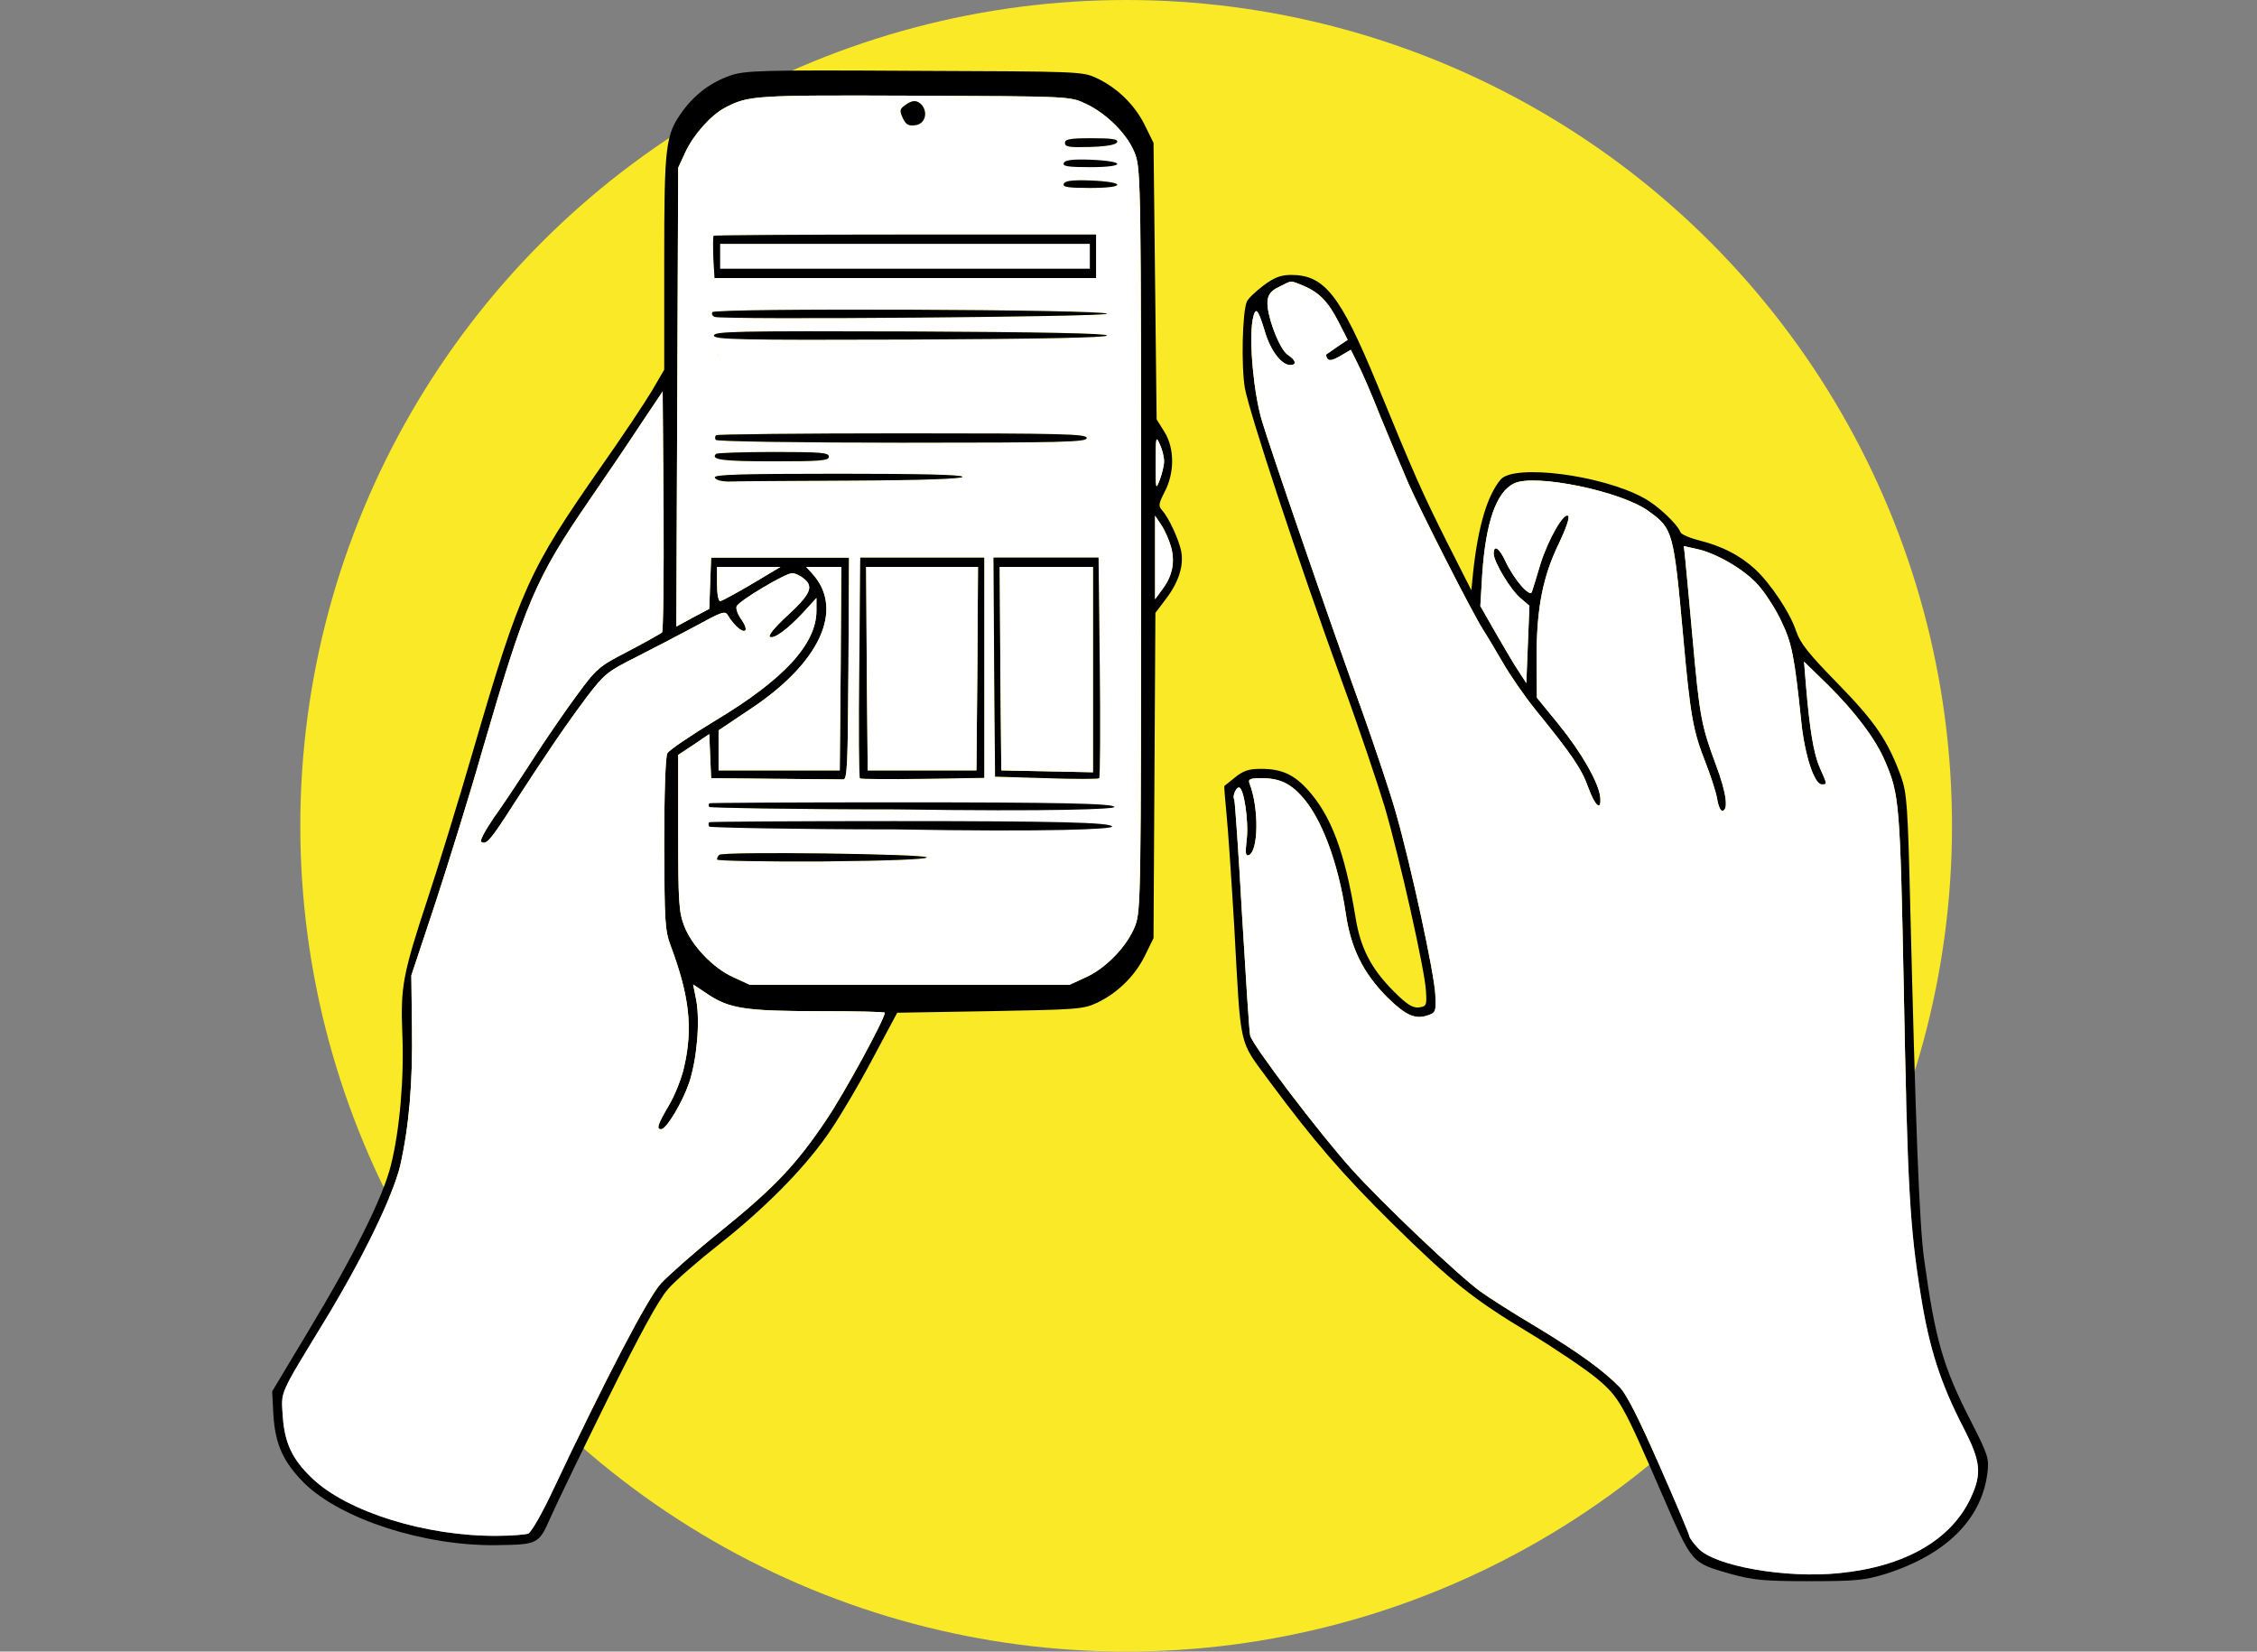
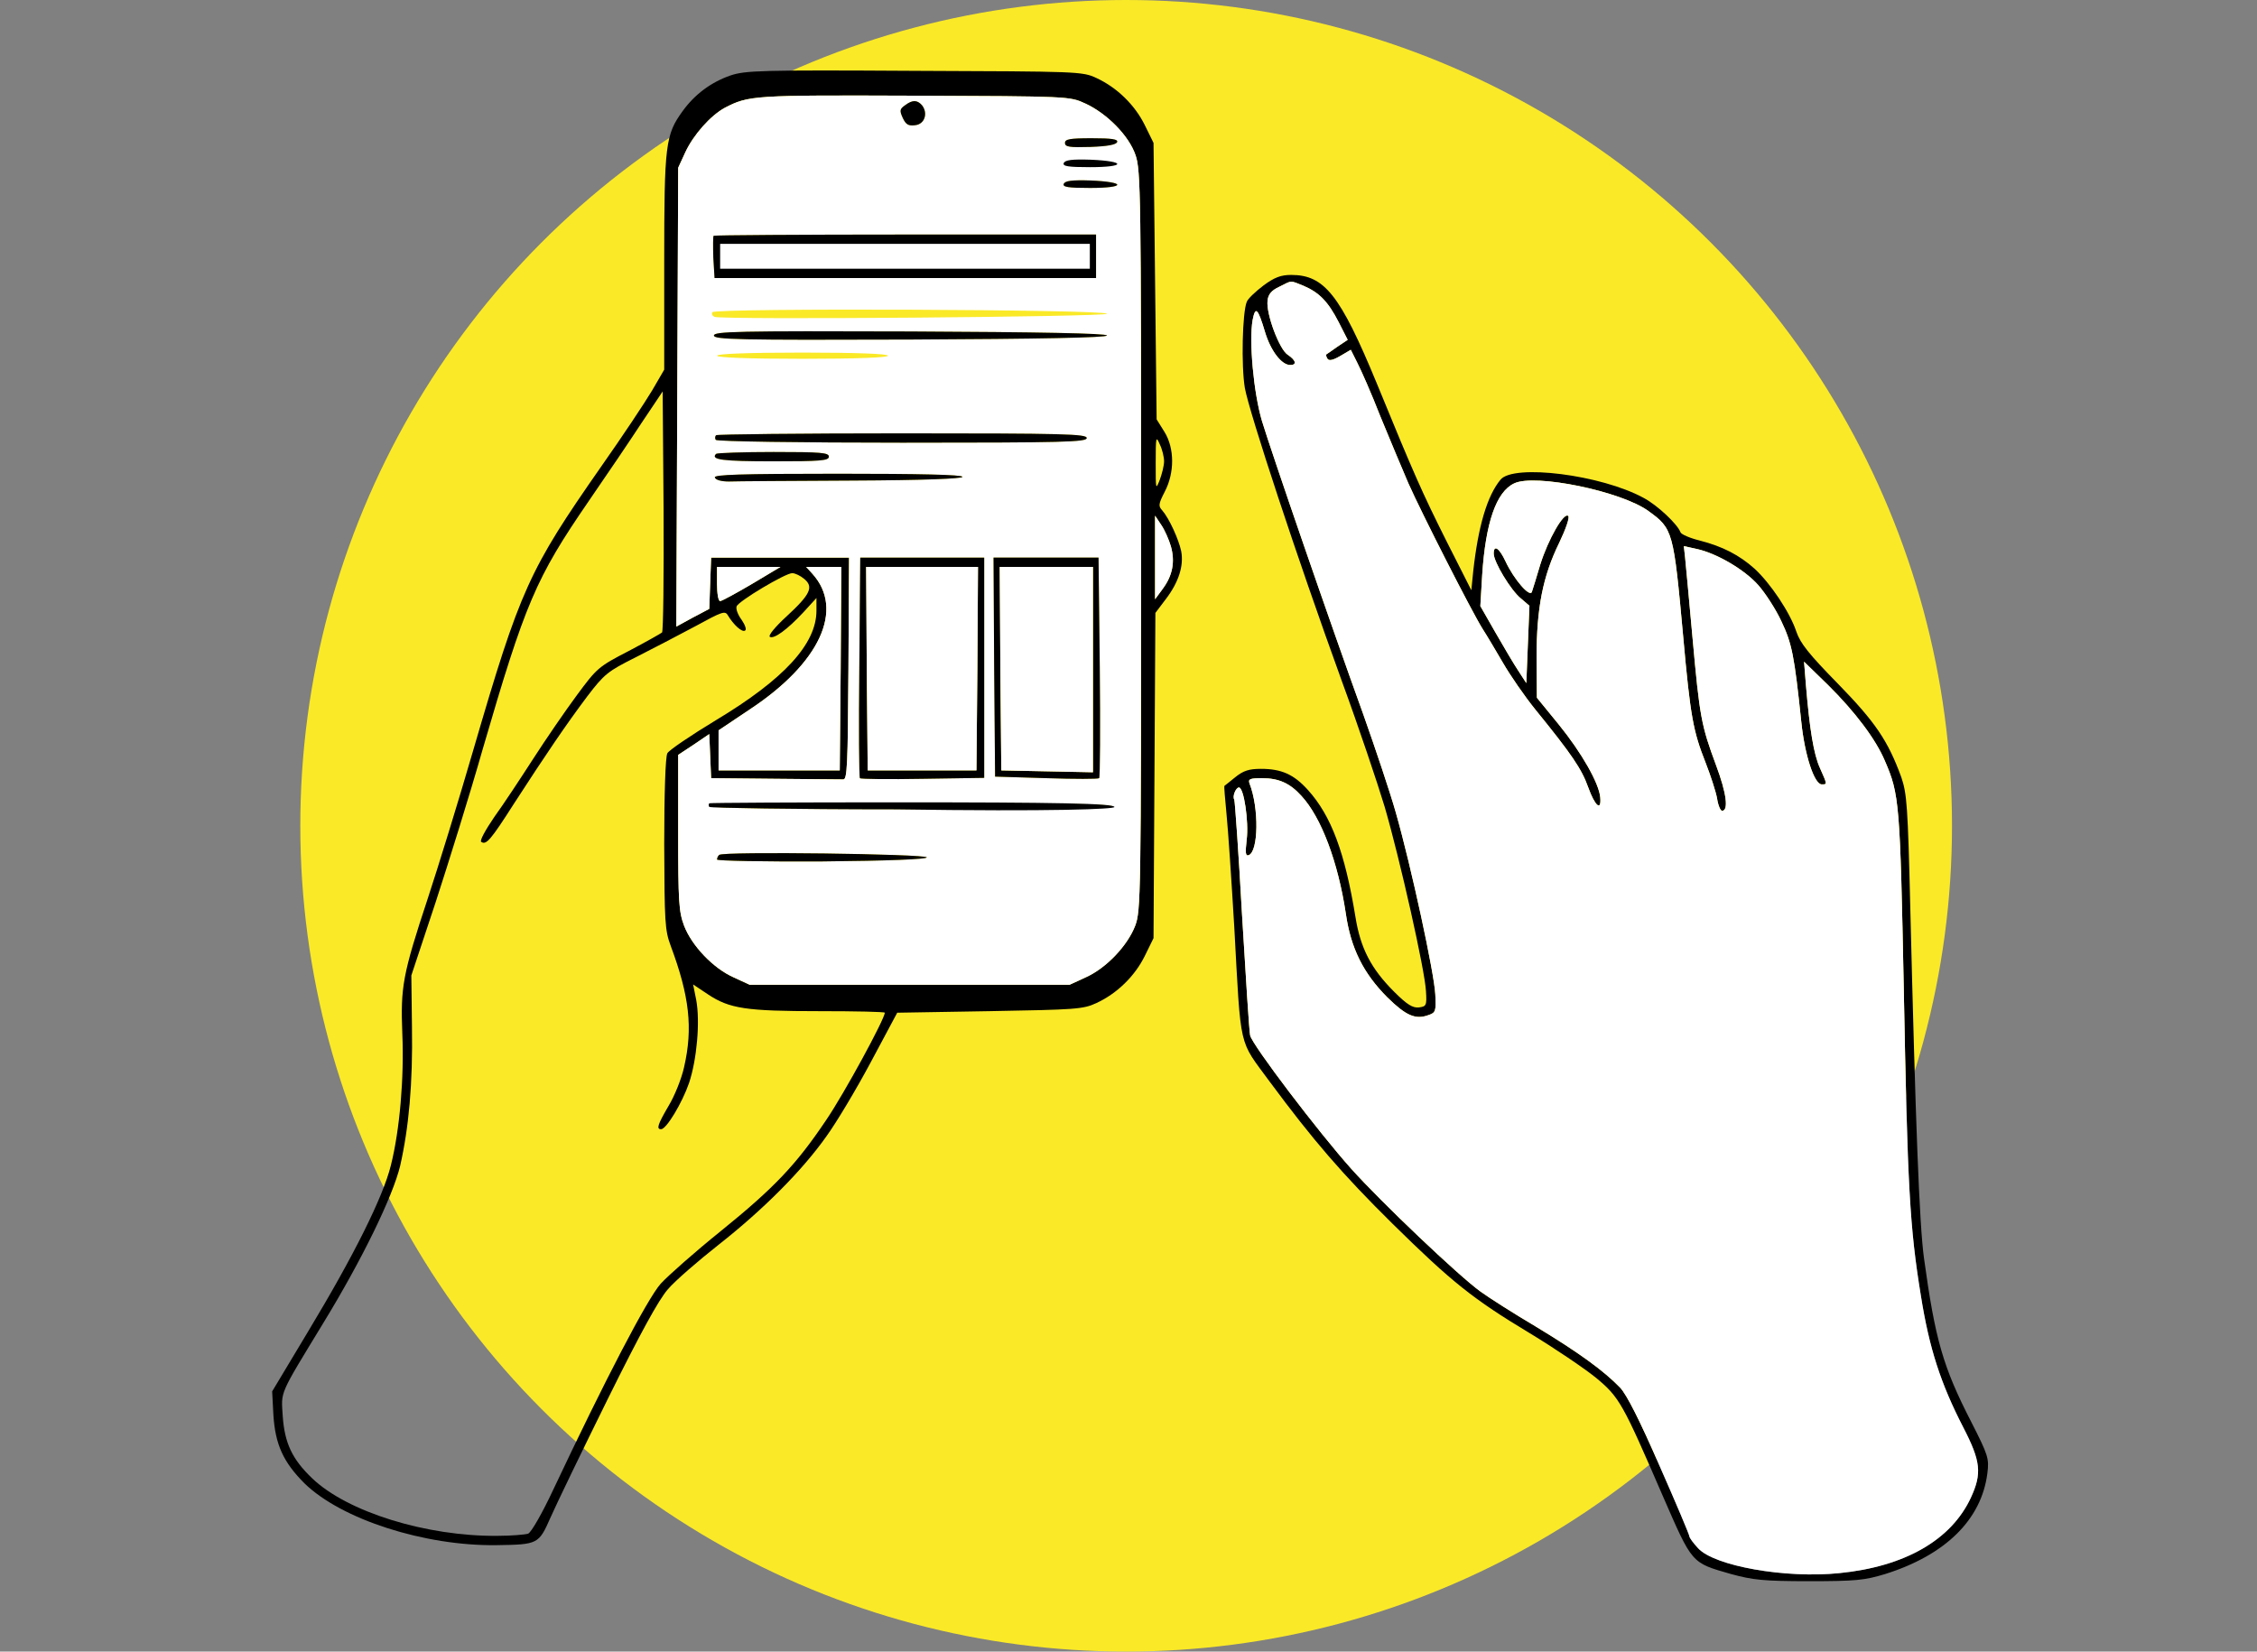
<svg xmlns="http://www.w3.org/2000/svg" width="481" height="352" viewBox="0 0 481 352" fill="none">
  <rect x="0" y="0" width="481" height="352" fill="#808080" stroke="none" />
  <circle cx="240" cy="176" r="176" fill="#FAE927" />
-   <rect x="153" y="74" width="39" height="6" fill="white" />
  <rect x="151" y="104" width="82" height="6" fill="white" />
  <rect x="151" y="174" width="80" height="5" fill="white" />
  <rect x="153" y="51" width="80" height="7" fill="white" />
  <rect x="225" y="33" width="14" height="2" fill="white" />
  <path d="M251.725 117.455C251.195 114.939 249.143 110.437 247.686 108.782C246.826 107.855 246.892 107.392 248.216 104.809C250.335 100.771 250.335 95.54 248.15 92.031L246.495 89.383L245.832 30.458L243.979 26.684C241.86 22.38 238.086 18.673 233.65 16.62C230.671 15.23 229.81 15.23 194.852 15.097C161.881 14.899 158.835 15.031 155.657 16.09C151.486 17.547 148.043 20.129 145.461 23.704C141.819 28.736 141.555 30.789 141.555 55.882V78.79L138.973 83.226C137.516 85.675 132.683 92.958 128.114 99.447C112.688 121.56 110.9 125.466 100.837 159.961C97.725 170.686 93.355 184.855 91.17 191.476C85.807 207.697 85.344 210.345 85.741 220.343C86.138 229.678 85.212 240.801 83.291 248.415C81.636 255.102 75.413 267.615 65.746 283.638L58 296.548L58.265 301.58C58.662 307.87 60.383 311.644 64.886 316.146C72.764 323.826 90.442 329.52 105.802 329.321C114.674 329.189 114.807 329.123 117.322 323.429C118.514 320.714 124.009 309.326 129.505 298.203C136.457 284.167 140.363 277.017 142.349 274.766C143.872 272.978 148.771 268.741 153.141 265.298C162.741 257.75 171.017 249.408 176.115 242.191C178.234 239.278 182.471 232.194 185.583 226.368L191.211 215.84L210.875 215.509C229.214 215.178 230.803 215.112 233.65 213.788C238.086 211.736 241.86 208.028 243.979 203.724L245.832 199.95L246.031 165.257L246.23 130.631L248.481 127.651C251.195 124.076 252.321 120.567 251.725 117.455ZM176.049 238.748C169.693 248.216 164.992 253.182 153.605 262.385C148.175 266.754 142.482 271.786 140.826 273.574C137.979 276.752 128.909 294.165 117.918 317.47C115.601 322.435 113.218 326.607 112.555 326.871C111.96 327.07 108.98 327.335 106.001 327.335C90.839 327.467 74.022 322.237 66.541 315.086C62.237 310.981 60.648 307.539 60.251 301.779C59.92 296.416 59.39 297.607 68.858 282.049C77.2 268.41 83.689 255.036 85.278 248.481C87.132 240.271 87.992 231.002 87.794 218.82L87.661 207.895L92.826 192.337C95.606 183.796 100.175 169.164 102.823 159.828C111.96 128.446 114.144 123.281 125.466 106.796C129.306 101.234 134.404 93.686 136.788 90.045L141.224 83.424L141.422 108.848C141.488 122.884 141.356 134.537 141.091 134.802C140.76 135.067 137.582 136.854 133.941 138.774C127.519 142.085 127.187 142.416 122.884 148.242C120.434 151.552 116.263 157.643 113.615 161.748C110.966 165.853 107.259 171.481 105.339 174.129C103.485 176.844 102.161 179.227 102.558 179.426C103.617 180.154 104.544 179.095 109.576 171.216C116.396 160.689 120.567 154.532 125.135 148.441C128.776 143.674 129.505 143.078 135.463 140.098C138.973 138.311 144.733 135.331 148.175 133.478C153.869 130.366 154.531 130.101 155.127 131.16C156.319 133.146 158.107 134.802 158.769 134.404C159.166 134.206 158.769 133.146 158.04 132.087C157.246 131.028 156.783 129.77 156.981 129.24C157.378 128.115 167.376 122.156 168.832 122.156C169.428 122.156 170.554 122.686 171.348 123.348C173.467 125.069 172.739 126.658 167.641 131.359C165.191 133.61 163.668 135.464 164.065 135.729C164.926 136.258 167.773 134.206 171.216 130.498L173.997 127.453V130.167C173.997 137.251 167.045 144.799 152.611 153.472C147.249 156.717 142.548 159.895 142.217 160.557C141.819 161.285 141.555 169.164 141.555 179.889C141.621 196.508 141.687 198.229 142.945 201.606C146.918 212.265 147.712 219.085 145.792 227.427C145.262 229.877 143.74 233.65 142.482 235.703C140.164 239.675 139.833 240.668 140.893 240.668C142.018 240.668 145.395 235.041 146.851 230.803C148.506 225.838 149.235 217.76 148.374 213.126L147.712 209.815L150.89 211.934C155.458 214.98 159.034 215.509 174.659 215.509C182.339 215.509 188.562 215.642 188.562 215.84C188.562 217.165 179.889 233.121 176.049 238.748ZM152.81 124.473V120.832H166.316L160.225 124.473C156.849 126.459 153.803 128.115 153.472 128.115C153.075 128.115 152.81 126.459 152.81 124.473ZM171.812 120.832H179.293L179.161 142.482L178.962 164.198H153.141V155.657L159.762 151.221C174.725 141.356 180.022 129.902 173.136 122.288L171.812 120.832ZM241.926 197.302C240.271 201.606 235.703 206.373 231.399 208.293L227.956 209.882H159.762L156.319 208.293C152.016 206.373 147.447 201.606 145.792 197.302C144.666 194.323 144.534 192.138 144.534 177.44V160.888L147.844 158.703L151.155 156.452L151.353 161.153L151.552 165.853L165.059 165.986C172.54 166.052 179.095 166.118 179.691 166.118C180.551 166.184 180.684 163.404 180.816 142.482L180.948 118.846H151.552L151.353 124.275L151.155 129.77L147.646 131.624L144.137 133.544L144.335 84.616L144.534 35.754L146.057 32.444C147.778 28.736 151.42 24.631 154.465 22.976C159.563 20.328 160.556 20.262 194.852 20.394C227.824 20.526 227.956 20.526 231.267 22.049C235.901 24.168 240.602 28.935 241.992 33.04C243.118 36.218 243.184 41.647 243.184 115.204C243.184 191.277 243.118 194.124 241.926 197.302ZM247.157 94.68C247.686 95.739 248.083 97.394 248.083 98.321C248.083 99.248 247.62 101.036 247.157 102.294C246.296 104.478 246.296 104.346 246.296 98.652C246.296 93.091 246.362 92.826 247.157 94.68ZM247.819 125.466L246.163 127.717V109.907L247.488 111.894C248.216 112.953 249.143 115.072 249.54 116.462C250.467 119.772 249.871 122.686 247.819 125.466Z" fill="black" />
-   <path d="M248.084 98.32C248.084 99.247 247.62 101.034 247.157 102.292C246.296 104.477 246.296 104.345 246.296 98.651C246.296 93.089 246.362 92.825 247.157 94.678C247.686 95.738 248.084 97.393 248.084 98.32Z" fill="white" />
  <path d="M247.818 125.466L246.163 127.717V109.907L247.487 111.893C248.216 112.952 249.142 115.071 249.54 116.461C250.467 119.772 249.871 122.685 247.818 125.466Z" fill="white" />
  <path d="M166.316 120.83L160.225 124.472C156.848 126.458 153.803 128.113 153.472 128.113C153.074 128.113 152.81 126.458 152.81 124.472V120.83H166.316Z" fill="white" />
  <path d="M179.293 120.831L179.16 142.481L178.962 164.197H153.141V155.656L159.761 151.22C174.724 141.355 180.021 129.901 173.135 122.288L171.811 120.831H179.293Z" fill="white" />
  <path d="M241.992 33.039C240.602 28.934 235.901 24.167 231.267 22.048C227.956 20.526 227.824 20.526 194.852 20.393C160.556 20.261 159.563 20.327 154.465 22.975C151.42 24.631 147.778 28.735 146.057 32.443L144.534 35.754L144.335 84.615L144.137 133.543L147.646 131.623L151.155 129.769L151.353 124.274L151.552 118.845H180.948L180.816 142.481C180.684 163.403 180.551 166.184 179.69 166.117C179.095 166.117 172.54 166.051 165.058 165.985L151.552 165.852L151.353 161.152L151.155 156.451L147.844 158.702L144.534 160.887V177.439C144.534 192.137 144.666 194.322 145.792 197.301C147.447 201.605 152.015 206.372 156.319 208.292L159.762 209.881H227.956L231.399 208.292C235.703 206.372 240.271 201.605 241.926 197.301C243.118 194.123 243.184 191.276 243.184 115.203C243.184 41.646 243.118 36.217 241.992 33.039ZM192.866 22.446C194.455 21.254 195.448 21.254 196.507 22.446C197.832 24.167 197.037 26.484 195.051 26.683C193.594 26.882 193.065 26.551 192.402 25.16C191.674 23.571 191.74 23.24 192.866 22.446ZM152.082 50.253C152.214 50.121 170.62 49.988 192.998 49.988H233.584V59.257H152.28L152.015 54.888C151.949 52.504 151.949 50.386 152.082 50.253ZM151.817 66.54C152.413 65.613 235.901 65.944 235.901 66.871C235.901 67.533 154.002 68.195 152.28 67.533C151.817 67.335 151.618 66.938 151.817 66.54ZM178.565 100.969C195.845 100.969 205.114 101.167 205.114 101.631C205.114 102.028 196.772 102.359 181.611 102.425C168.7 102.491 156.849 102.557 155.326 102.624C153.737 102.624 152.479 102.293 152.347 101.763C152.082 101.167 157.643 100.969 178.565 100.969ZM152.611 96.731C152.81 96.533 158.371 96.334 164.86 96.334C174.923 96.334 176.645 96.466 176.645 97.327C176.645 98.188 174.857 98.32 164.794 98.32C154.002 98.32 151.353 97.989 152.611 96.731ZM192.27 94.348C170.62 94.348 152.744 94.083 152.545 93.752C152.347 93.487 152.347 93.023 152.611 92.759C152.81 92.56 170.686 92.362 192.336 92.362C226.764 92.362 231.598 92.494 231.598 93.355C231.598 94.215 226.764 94.348 192.27 94.348ZM152.81 75.809C152.81 75.412 159.298 75.147 171.017 75.147C182.736 75.147 189.224 75.412 189.224 75.809C189.224 76.207 182.736 76.472 171.017 76.472C159.298 76.472 152.81 76.207 152.81 75.809ZM234.114 118.845L234.378 142.15C234.511 154.994 234.445 165.654 234.246 165.852C234.047 166.051 229.016 166.051 222.991 165.852L212.066 165.521L211.868 142.15L211.735 118.845H234.114ZM194.058 72.367C156.981 72.499 152.148 72.367 152.148 71.506C152.148 70.645 156.981 70.513 194.058 70.645C221.402 70.778 235.901 71.042 235.901 71.506C235.901 71.969 221.402 72.234 194.058 72.367ZM152.148 106.265C152.148 105.802 165.522 105.603 190.88 105.603C216.237 105.603 229.611 105.802 229.611 106.265C229.611 106.729 216.237 106.927 190.88 106.927C165.522 106.927 152.148 106.729 152.148 106.265ZM209.749 118.845V165.786L196.706 165.985C189.489 166.117 183.464 166.051 183.266 165.852C183.067 165.654 183.001 154.994 183.133 142.15L183.332 118.845H209.749ZM175.188 183.596C162.874 183.662 152.81 183.464 152.81 183.199C152.81 182.868 153.009 182.404 153.273 182.206C154.002 181.411 197.5 182.007 197.5 182.736C197.5 183.133 189.489 183.464 175.188 183.596ZM190.88 177.77C165.522 177.77 152.148 177.571 152.148 177.108C152.148 176.644 165.522 176.446 190.88 176.446C216.237 176.446 229.611 176.644 229.611 177.108C229.611 177.571 216.237 177.77 190.88 177.77ZM194.19 172.473C166.184 172.473 151.486 172.275 151.486 171.811C151.486 171.348 166.184 171.149 194.19 171.149C222.196 171.149 236.894 171.348 236.894 171.811C236.894 172.275 222.196 172.473 194.19 172.473ZM232.326 40.057C227.625 40.057 226.433 39.858 226.698 39.196C226.963 38.534 228.42 38.336 232.458 38.468C240.072 38.799 239.94 40.057 232.326 40.057ZM226.963 34.429C226.963 33.635 228.022 33.436 232.26 33.436C236.497 33.436 237.556 33.635 237.556 34.429C237.556 35.224 236.497 35.422 232.26 35.422C228.022 35.422 226.963 35.224 226.963 34.429ZM238.086 30.258C237.887 30.854 235.967 31.185 232.392 31.318C227.89 31.45 226.963 31.318 226.963 30.457C226.963 29.662 227.956 29.464 232.657 29.464C236.894 29.464 238.285 29.662 238.086 30.258Z" fill="white" />
-   <path d="M188.563 215.839C188.563 217.163 179.889 233.119 176.049 238.747C169.693 248.215 164.992 253.18 153.605 262.383C148.176 266.753 142.482 271.785 140.827 273.572C137.98 276.75 128.909 294.163 117.919 317.468C115.601 322.434 113.218 326.605 112.556 326.87C111.96 327.069 108.98 327.333 106.001 327.333C90.839 327.466 74.022 322.235 66.541 315.085C62.237 310.98 60.648 307.537 60.251 301.777C59.92 296.414 59.391 297.606 68.858 282.047C77.201 268.408 83.689 255.034 85.278 248.48C87.132 240.27 87.992 231.001 87.794 218.818L87.661 207.894L92.826 192.335C95.606 183.794 100.175 169.162 102.823 159.827C111.96 128.444 114.145 123.28 125.466 106.794C129.306 101.233 134.404 93.685 136.788 90.044L141.224 83.423L141.422 108.847C141.489 122.883 141.356 134.535 141.091 134.8C140.76 135.065 137.582 136.853 133.941 138.773C127.519 142.083 127.188 142.414 122.884 148.241C120.434 151.551 116.263 157.642 113.615 161.747C110.967 165.852 107.259 171.48 105.339 174.128C103.485 176.842 102.161 179.226 102.558 179.425C103.618 180.153 104.544 179.093 109.576 171.215C116.396 160.688 120.567 154.53 125.135 148.439C128.777 143.672 129.505 143.076 135.464 140.097C138.973 138.309 144.733 135.33 148.176 133.476C153.87 130.364 154.532 130.099 155.127 131.159C156.319 133.145 158.107 134.8 158.769 134.403C159.166 134.204 158.769 133.145 158.041 132.086C157.246 131.026 156.783 129.768 156.981 129.239C157.379 128.113 167.376 122.155 168.833 122.155C169.428 122.155 170.554 122.684 171.348 123.346C173.467 125.068 172.739 126.657 167.641 131.357C165.191 133.609 163.668 135.462 164.066 135.727C164.926 136.257 167.773 134.204 171.216 130.497L173.997 127.451V130.166C173.997 137.25 167.045 144.798 152.612 153.471C147.249 156.715 142.548 159.893 142.217 160.555C141.82 161.284 141.555 169.162 141.555 179.888C141.621 196.506 141.687 198.228 142.945 201.604C146.918 212.264 147.712 219.083 145.792 227.425C145.262 229.875 143.74 233.649 142.482 235.701C140.164 239.674 139.833 240.667 140.893 240.667C142.018 240.667 145.395 235.039 146.851 230.802C148.507 225.836 149.235 217.759 148.374 213.124L147.712 209.814L150.89 211.933C155.459 214.978 159.034 215.508 174.659 215.508C182.339 215.508 188.563 215.64 188.563 215.839Z" fill="white" />
  <path d="M195.051 26.682C193.594 26.88 193.065 26.549 192.403 25.159C191.674 23.57 191.74 23.239 192.866 22.444C194.455 21.253 195.448 21.253 196.507 22.444C197.832 24.166 197.037 26.483 195.051 26.682Z" fill="black" />
  <path d="M238.086 30.258C237.887 30.854 235.967 31.185 232.392 31.317C227.89 31.45 226.963 31.317 226.963 30.456C226.963 29.662 227.956 29.463 232.657 29.463C236.894 29.463 238.284 29.662 238.086 30.258Z" fill="black" />
  <path d="M232.26 34.331C232.553 34.331 232.79 34.375 232.79 34.43C232.79 34.485 232.553 34.529 232.26 34.529C231.968 34.529 231.73 34.485 231.73 34.43C231.73 34.375 231.968 34.331 232.26 34.331Z" fill="black" />
  <path d="M232.326 40.057C227.626 40.057 226.434 39.858 226.699 39.196C226.964 38.534 228.42 38.335 232.459 38.468C240.073 38.799 239.94 40.057 232.326 40.057Z" fill="black" />
  <path d="M232.326 35.627C227.626 35.627 226.434 35.428 226.699 34.766C226.964 34.104 228.42 33.906 232.459 34.038C240.073 34.369 239.94 35.627 232.326 35.627Z" fill="black" />
  <path d="M192.998 49.989C170.62 49.989 152.214 50.121 152.081 50.254C151.949 50.386 151.949 52.505 152.015 54.888L152.28 59.258H233.584V49.989H192.998ZM232.259 57.272H153.472V51.975H232.259V57.272Z" fill="black" />
  <path d="M196.806 54.887H188.927V54.357H196.806V54.887Z" fill="white" />
-   <path d="M235.901 66.87C235.901 67.532 154.002 68.195 152.28 67.532C151.817 67.334 151.618 66.936 151.817 66.539C152.413 65.612 235.901 65.943 235.901 66.87Z" fill="black" />
  <path d="M235.902 71.505C235.902 71.969 221.402 72.234 194.058 72.366C156.982 72.499 152.148 72.366 152.148 71.505C152.148 70.645 156.982 70.512 194.058 70.645C221.402 70.777 235.902 71.042 235.902 71.505Z" fill="black" />
  <path d="M231.597 93.355C231.597 94.215 226.764 94.348 192.27 94.348C170.62 94.348 152.744 94.083 152.545 93.752C152.346 93.487 152.346 93.023 152.611 92.759C152.81 92.56 170.686 92.361 192.336 92.361C226.764 92.361 231.597 92.494 231.597 93.355Z" fill="black" />
  <path d="M237.5 172C237.5 172.433 225 173 190.835 172.5C169.238 172.5 151.406 172.167 151.207 172C151.009 171.867 150.943 171.333 151.207 171.2C151.406 171.1 169.238 171 190.835 171C225.179 171 237.5 171.228 237.5 172Z" fill="black" />
-   <path d="M237 176.18C237 176.691 224.568 177.359 190.587 176.769C169.107 176.769 151.37 176.376 151.173 176.18C150.976 176.022 150.911 175.393 151.173 175.236C151.37 175.118 169.106 175 190.587 175C224.745 175 237 175.269 237 176.18Z" fill="black" />
  <path d="M176.645 97.327C176.645 98.188 174.857 98.32 164.794 98.32C154.002 98.32 151.353 97.989 152.611 96.731C152.81 96.533 158.371 96.334 164.86 96.334C174.923 96.334 176.645 96.466 176.645 97.327Z" fill="black" />
  <path d="M205.115 101.63C205.115 102.027 196.772 102.358 181.611 102.424C168.7 102.491 156.849 102.557 155.326 102.623C153.737 102.623 152.479 102.292 152.347 101.762C152.082 101.166 157.643 100.968 178.565 100.968C195.846 100.968 205.115 101.166 205.115 101.63Z" fill="black" />
  <path d="M183.332 118.846L183.133 142.151C183.001 154.995 183.067 165.655 183.266 165.853C183.464 166.052 189.489 166.118 196.706 165.986L209.749 165.787V118.846H183.332ZM208.292 142.482L208.094 164.198H184.921L184.722 142.482L184.59 120.832H208.425L208.292 142.482Z" fill="black" />
  <path d="M208.425 120.831L208.292 142.481L208.094 164.197H184.921L184.722 142.481L184.59 120.831H208.425Z" fill="white" />
  <path d="M234.379 142.149L234.114 118.843H211.735L211.868 142.149L212.066 165.52L222.991 165.851C229.016 166.05 234.047 166.05 234.246 165.851C234.445 165.652 234.511 154.993 234.379 142.149ZM232.922 164.593L223.189 164.394L213.391 164.196L213.192 142.48L213.06 120.83H232.922V164.593Z" fill="black" />
  <path d="M232.922 120.83V164.594L223.189 164.395L213.391 164.197L213.192 142.48L213.06 120.83H232.922Z" fill="white" />
  <path d="M194.19 171.745C196.549 171.745 198.461 171.774 198.461 171.811C198.461 171.847 196.549 171.877 194.19 171.877C191.832 171.877 189.92 171.847 189.92 171.811C189.92 171.774 191.832 171.745 194.19 171.745Z" fill="black" />
  <path d="M197.5 182.736C197.5 183.133 189.489 183.464 175.188 183.597C162.873 183.663 152.81 183.464 152.81 183.199C152.81 182.868 153.008 182.405 153.273 182.206C154.001 181.412 197.5 182.008 197.5 182.736Z" fill="black" />
  <path d="M420.092 303.035C414.067 291.316 412.412 285.49 410.028 268.144C409.035 260.861 408.241 239.608 407.115 193.659C406.586 171.745 406.387 169.162 405.195 165.653C402.348 157.841 399.634 153.868 391.689 145.725C385.465 139.369 383.678 137.118 382.817 134.602C381.493 130.563 377.322 124.34 373.945 121.228C370.701 118.315 367.126 116.461 362.226 115.203C360.107 114.673 358.254 113.879 358.121 113.415C357.525 111.76 353.288 107.721 350.309 106.132C341.238 101.167 322.567 98.849 319.787 102.226C316.94 105.669 315.02 112.157 313.96 121.824L313.563 125.796L308.2 115.203C303.102 105.007 301.381 101.167 293.436 81.768C285.623 62.832 282.247 58.595 275.162 58.595C272.978 58.595 271.587 59.124 269.27 60.846C267.615 62.104 265.96 63.627 265.695 64.355C264.768 66.672 264.503 77.928 265.297 82.695C266.291 88.057 276.354 118.646 285.954 145.129C289.596 155.06 293.635 167.11 295.091 171.943C298.335 183.066 303.698 206.901 303.897 211.271C304.095 214.316 303.963 214.515 302.374 214.714C301.05 214.846 299.858 214.118 297.077 211.337C292.178 206.438 289.927 202.068 288.868 195.447C286.616 181.676 283.703 173.863 278.738 168.368C275.758 165.057 273.11 163.866 268.74 163.866C266.158 163.866 264.966 164.263 263.245 165.653C262.053 166.646 260.994 167.441 260.928 167.507C260.862 167.573 261.06 170.222 261.391 173.532C261.722 176.776 262.451 187.634 263.046 197.632C264.503 224.181 263.907 221.401 270.594 230.537C279.863 243.051 286.087 250.267 296.746 260.794C309.458 273.308 313.96 276.883 325.944 284.1C331.307 287.344 337.663 291.647 340.113 293.634C345.144 297.805 345.807 299.063 354.347 318.793C360.703 333.359 360.372 333.028 368.913 335.477C373.548 336.735 375.799 337 385.531 337C395.529 337 397.383 336.801 401.752 335.477C414.597 331.439 422.277 323.891 423.535 314.026C423.932 310.848 423.734 310.186 420.092 303.035ZM420.026 319.19C415.855 328.194 405.99 333.888 392.02 335.279C380.5 336.47 365.338 333.756 361.895 329.982C360.836 328.856 360.041 327.731 360.041 327.466C360.041 327.135 357.194 320.382 353.685 312.437C349.514 302.837 346.667 297.209 345.277 295.752C341.834 292.177 336.471 288.271 327.268 282.709C322.567 279.929 317.271 276.552 315.549 275.294C310.915 271.984 294.297 256.16 288.007 249.142C281.055 241.395 266.82 222.659 266.423 220.672C266.224 219.812 265.496 208.291 264.702 195.05C263.973 181.808 263.179 170.751 263.046 170.42C262.583 169.758 263.377 167.838 264.04 167.838C265.099 167.838 266.158 175.187 265.695 178.895C265.364 181.808 265.43 182.47 266.092 182.272C268.211 181.543 268.343 172.208 266.291 166.978C265.96 166.051 266.357 165.852 268.939 165.852C272.514 165.852 274.898 166.911 277.347 169.626C281.585 174.194 285.16 183.728 286.815 194.719C287.874 202.068 290.523 207.431 295.687 212.595C299.593 216.435 301.646 217.362 304.36 216.369C305.949 215.839 306.082 215.574 305.883 211.933C305.684 207.497 300.719 184.523 297.475 173.201C296.283 168.964 293.105 159.496 290.523 152.213C283.637 133.211 270.925 96.267 268.939 89.713C267.151 83.688 266.158 72.697 266.953 68.195C267.549 65.149 268.078 65.679 269.601 70.777C270.793 74.75 273.11 77.795 274.964 77.795C276.42 77.795 276.222 76.802 274.434 75.61C272.647 74.485 269.8 66.871 270.131 64.09C270.263 62.766 270.925 61.905 272.647 61.111C275.427 59.72 274.831 59.72 277.811 60.912C281.187 62.369 283.041 64.289 285.292 68.659L287.212 72.432L285.027 73.889C283.902 74.683 282.776 75.478 282.644 75.544C282.578 75.677 282.644 76.074 282.909 76.471C283.24 76.934 284.034 76.802 285.623 75.875L287.874 74.551L289.265 77.332C290.059 78.855 292.31 83.953 294.164 88.719C296.084 93.42 298.799 99.843 300.123 102.954C302.97 109.376 313.696 130.431 315.947 134.006C316.807 135.33 318.727 138.574 320.316 141.289C321.839 143.937 324.951 148.439 327.202 151.22C334.948 160.754 337.067 163.866 338.457 167.772C339.914 171.811 341.304 173.002 341.04 169.957C340.775 166.911 337.067 160.423 332.234 154.464L327.533 148.704L327.467 140.097C327.467 129.636 328.791 122.817 332.3 115.666C333.69 112.753 334.551 110.303 334.22 109.972C333.293 109.045 329.917 115.004 328.261 120.301C327.467 122.949 326.672 125.597 326.474 126.127C326.077 127.451 322.634 123.479 320.846 119.639C319.522 116.792 318.33 115.997 318.33 117.984C318.33 119.771 321.972 125.796 324.09 127.518L325.944 129.106L325.613 137.316L325.282 145.592L323.561 142.944C322.634 141.554 320.449 137.846 318.661 134.734L315.483 129.173L315.88 122.486C316.609 111.429 318.86 104.808 322.7 103.02C327.07 100.902 345.476 104.676 351.302 108.913C356.532 112.687 356.665 113.15 358.717 135.727C360.24 152.677 360.836 155.855 363.484 162.542C364.543 165.256 365.669 168.699 365.934 170.156C366.132 171.612 366.662 172.804 366.993 172.804C368.45 172.804 367.92 168.964 365.735 163.137C362.557 154.597 362.226 152.809 360.703 135.926C359.975 127.782 359.247 120.102 359.114 118.778L358.85 116.395L361.564 116.99C365.868 117.917 371.826 121.426 374.739 124.737C376.196 126.392 378.447 129.835 379.639 132.417C381.89 137.118 382.42 139.832 383.876 153.802C384.605 160.953 386.657 167.176 388.246 167.176C389.438 167.176 389.438 167.242 387.849 163.667C386.525 160.754 385.664 155.457 384.869 145.99L384.472 141.024L389.57 145.99C395.33 151.683 399.766 157.576 401.686 162.144C404.798 169.295 404.93 171.082 405.725 210.874C406.519 252.982 406.983 261.523 409.366 276.155C411.154 287.41 413.604 294.892 418.371 304.161C422.145 311.444 422.409 314.026 420.026 319.19Z" fill="black" />
-   <path d="M420.026 319.19C415.855 328.194 405.99 333.888 392.02 335.279C380.5 336.471 365.338 333.756 361.895 329.982C360.836 328.857 360.042 327.731 360.042 327.466C360.042 327.135 357.195 320.382 353.686 312.437C349.514 302.837 346.668 297.209 345.277 295.753C341.834 292.177 336.471 288.271 327.269 282.71C322.568 279.929 317.271 276.552 315.55 275.294C310.915 271.984 294.297 256.16 288.007 249.142C281.055 241.396 266.821 222.659 266.423 220.673C266.225 219.812 265.496 208.292 264.702 195.05C263.974 181.808 263.179 170.752 263.047 170.421C262.583 169.758 263.378 167.838 264.04 167.838C265.099 167.838 266.158 175.188 265.695 178.895C265.364 181.808 265.43 182.47 266.092 182.272C268.211 181.544 268.343 172.208 266.291 166.978C265.96 166.051 266.357 165.852 268.939 165.852C272.514 165.852 274.898 166.912 277.348 169.626C281.585 174.194 285.16 183.728 286.815 194.719C287.875 202.068 290.523 207.431 295.687 212.595C299.594 216.435 301.646 217.362 304.361 216.369C305.95 215.839 306.082 215.574 305.883 211.933C305.685 207.497 300.719 184.523 297.475 173.201C296.283 168.964 293.105 159.496 290.523 152.213C283.637 133.212 270.925 96.267 268.939 89.713C267.152 83.688 266.158 72.697 266.953 68.195C267.549 65.15 268.078 65.679 269.601 70.777C270.793 74.75 273.11 77.795 274.964 77.795C276.421 77.795 276.222 76.802 274.434 75.611C272.647 74.485 269.8 66.871 270.131 64.09C270.263 62.766 270.925 61.906 272.647 61.111C275.428 59.721 274.832 59.721 277.811 60.912C281.188 62.369 283.041 64.289 285.293 68.659L287.213 72.433L285.028 73.889C283.902 74.684 282.777 75.478 282.644 75.544C282.578 75.677 282.644 76.074 282.909 76.471C283.24 76.935 284.035 76.802 285.624 75.875L287.875 74.551L289.265 77.332C290.06 78.855 292.311 83.953 294.164 88.72C296.084 93.421 298.799 99.843 300.123 102.954C302.97 109.377 313.696 130.431 315.947 134.006C316.808 135.33 318.728 138.574 320.317 141.289C321.839 143.937 324.951 148.439 327.202 151.22C334.949 160.754 337.067 163.866 338.458 167.772C339.914 171.811 341.305 173.003 341.04 169.957C340.775 166.912 337.067 160.423 332.234 154.464L327.533 148.704L327.467 140.097C327.467 129.636 328.791 122.817 332.3 115.666C333.691 112.753 334.551 110.304 334.22 109.973C333.293 109.046 329.917 115.004 328.262 120.301C327.467 122.949 326.673 125.598 326.474 126.127C326.077 127.451 322.634 123.479 320.846 119.639C319.522 116.792 318.33 115.997 318.33 117.984C318.33 119.771 321.972 125.796 324.091 127.518L325.944 129.107L325.613 137.316L325.282 145.592L323.561 142.944C322.634 141.554 320.449 137.846 318.661 134.734L315.483 129.173L315.881 122.486C316.609 111.429 318.86 104.808 322.7 103.021C327.07 100.902 345.476 104.676 351.302 108.913C356.533 112.687 356.665 113.151 358.717 135.727C360.24 152.677 360.836 155.855 363.484 162.542C364.544 165.256 365.669 168.699 365.934 170.156C366.133 171.612 366.662 172.804 366.993 172.804C368.45 172.804 367.92 168.964 365.735 163.138C362.557 154.597 362.226 152.809 360.704 135.926C359.975 127.783 359.247 120.102 359.115 118.778L358.85 116.395L361.564 116.991C365.868 117.918 371.827 121.427 374.74 124.737C376.196 126.392 378.447 129.835 379.639 132.417C381.89 137.118 382.42 139.832 383.876 153.802C384.605 160.953 386.657 167.176 388.246 167.176C389.438 167.176 389.438 167.243 387.849 163.667C386.525 160.754 385.664 155.458 384.87 145.99L384.472 141.024L389.57 145.99C395.33 151.684 399.766 157.576 401.686 162.145C404.798 169.295 404.931 171.083 405.725 210.874C406.52 252.982 406.983 261.523 409.367 276.155C411.154 287.41 413.604 294.892 418.371 304.161C422.145 311.444 422.41 314.026 420.026 319.19Z" fill="white" />
+   <path d="M420.026 319.19C415.855 328.194 405.99 333.888 392.02 335.279C380.5 336.471 365.338 333.756 361.895 329.982C360.836 328.857 360.042 327.731 360.042 327.466C360.042 327.135 357.195 320.382 353.686 312.437C349.514 302.837 346.668 297.209 345.277 295.753C341.834 292.177 336.471 288.271 327.269 282.71C322.568 279.929 317.271 276.552 315.55 275.294C310.915 271.984 294.297 256.16 288.007 249.142C281.055 241.396 266.821 222.659 266.423 220.673C266.225 219.812 265.496 208.292 264.702 195.05C263.974 181.808 263.179 170.752 263.047 170.421C262.583 169.758 263.378 167.838 264.04 167.838C265.099 167.838 266.158 175.188 265.695 178.895C265.364 181.808 265.43 182.47 266.092 182.272C268.211 181.544 268.343 172.208 266.291 166.978C265.96 166.051 266.357 165.852 268.939 165.852C272.514 165.852 274.898 166.912 277.348 169.626C281.585 174.194 285.16 183.728 286.815 194.719C287.875 202.068 290.523 207.431 295.687 212.595C299.594 216.435 301.646 217.362 304.361 216.369C305.95 215.839 306.082 215.574 305.883 211.933C305.685 207.497 300.719 184.523 297.475 173.201C296.283 168.964 293.105 159.496 290.523 152.213C283.637 133.212 270.925 96.267 268.939 89.713C267.152 83.688 266.158 72.697 266.953 68.195C267.549 65.15 268.078 65.679 269.601 70.777C270.793 74.75 273.11 77.795 274.964 77.795C276.421 77.795 276.222 76.802 274.434 75.611C272.647 74.485 269.8 66.871 270.131 64.09C270.263 62.766 270.925 61.906 272.647 61.111C275.428 59.721 274.832 59.721 277.811 60.912C281.188 62.369 283.041 64.289 285.293 68.659L287.213 72.433L285.028 73.889C283.902 74.684 282.777 75.478 282.644 75.544C282.578 75.677 282.644 76.074 282.909 76.471C283.24 76.935 284.035 76.802 285.624 75.875L287.875 74.551L289.265 77.332C290.06 78.855 292.311 83.953 294.164 88.72C296.084 93.421 298.799 99.843 300.123 102.954C302.97 109.377 313.696 130.431 315.947 134.006C316.808 135.33 318.728 138.574 320.317 141.289C321.839 143.937 324.951 148.439 327.202 151.22C334.949 160.754 337.067 163.866 338.458 167.772C339.914 171.811 341.305 173.003 341.04 169.957C340.775 166.912 337.067 160.423 332.234 154.464L327.533 148.704L327.467 140.097C327.467 129.636 328.791 122.817 332.3 115.666C333.691 112.753 334.551 110.304 334.22 109.973C333.293 109.046 329.917 115.004 328.262 120.301C327.467 122.949 326.673 125.598 326.474 126.127C326.077 127.451 322.634 123.479 320.846 119.639C319.522 116.792 318.33 115.997 318.33 117.984C318.33 119.771 321.972 125.796 324.091 127.518L325.944 129.107L325.613 137.316L325.282 145.592L323.561 142.944C322.634 141.554 320.449 137.846 318.661 134.734L315.483 129.173L315.881 122.486C316.609 111.429 318.86 104.808 322.7 103.021C327.07 100.902 345.476 104.676 351.302 108.913C356.533 112.687 356.665 113.151 358.717 135.727C360.24 152.677 360.836 155.855 363.484 162.542C364.544 165.256 365.669 168.699 365.934 170.156C366.133 171.612 366.662 172.804 366.993 172.804C368.45 172.804 367.92 168.964 365.735 163.138C362.557 154.597 362.226 152.809 360.704 135.926C359.975 127.783 359.247 120.102 359.115 118.778L358.85 116.395L361.564 116.991C365.868 117.918 371.827 121.427 374.74 124.737C376.196 126.392 378.447 129.835 379.639 132.417C381.89 137.118 382.42 139.832 383.876 153.802C384.605 160.953 386.657 167.176 388.246 167.176C389.438 167.176 389.438 167.243 387.849 163.667C386.525 160.754 385.664 155.458 384.87 145.99L384.472 141.024L389.57 145.99C395.33 151.684 399.766 157.576 401.686 162.145C404.798 169.295 404.931 171.083 405.725 210.874C406.52 252.982 406.983 261.523 409.367 276.155C411.154 287.41 413.604 294.892 418.371 304.161C422.145 311.444 422.41 314.026 420.026 319.19" fill="white" />
</svg>